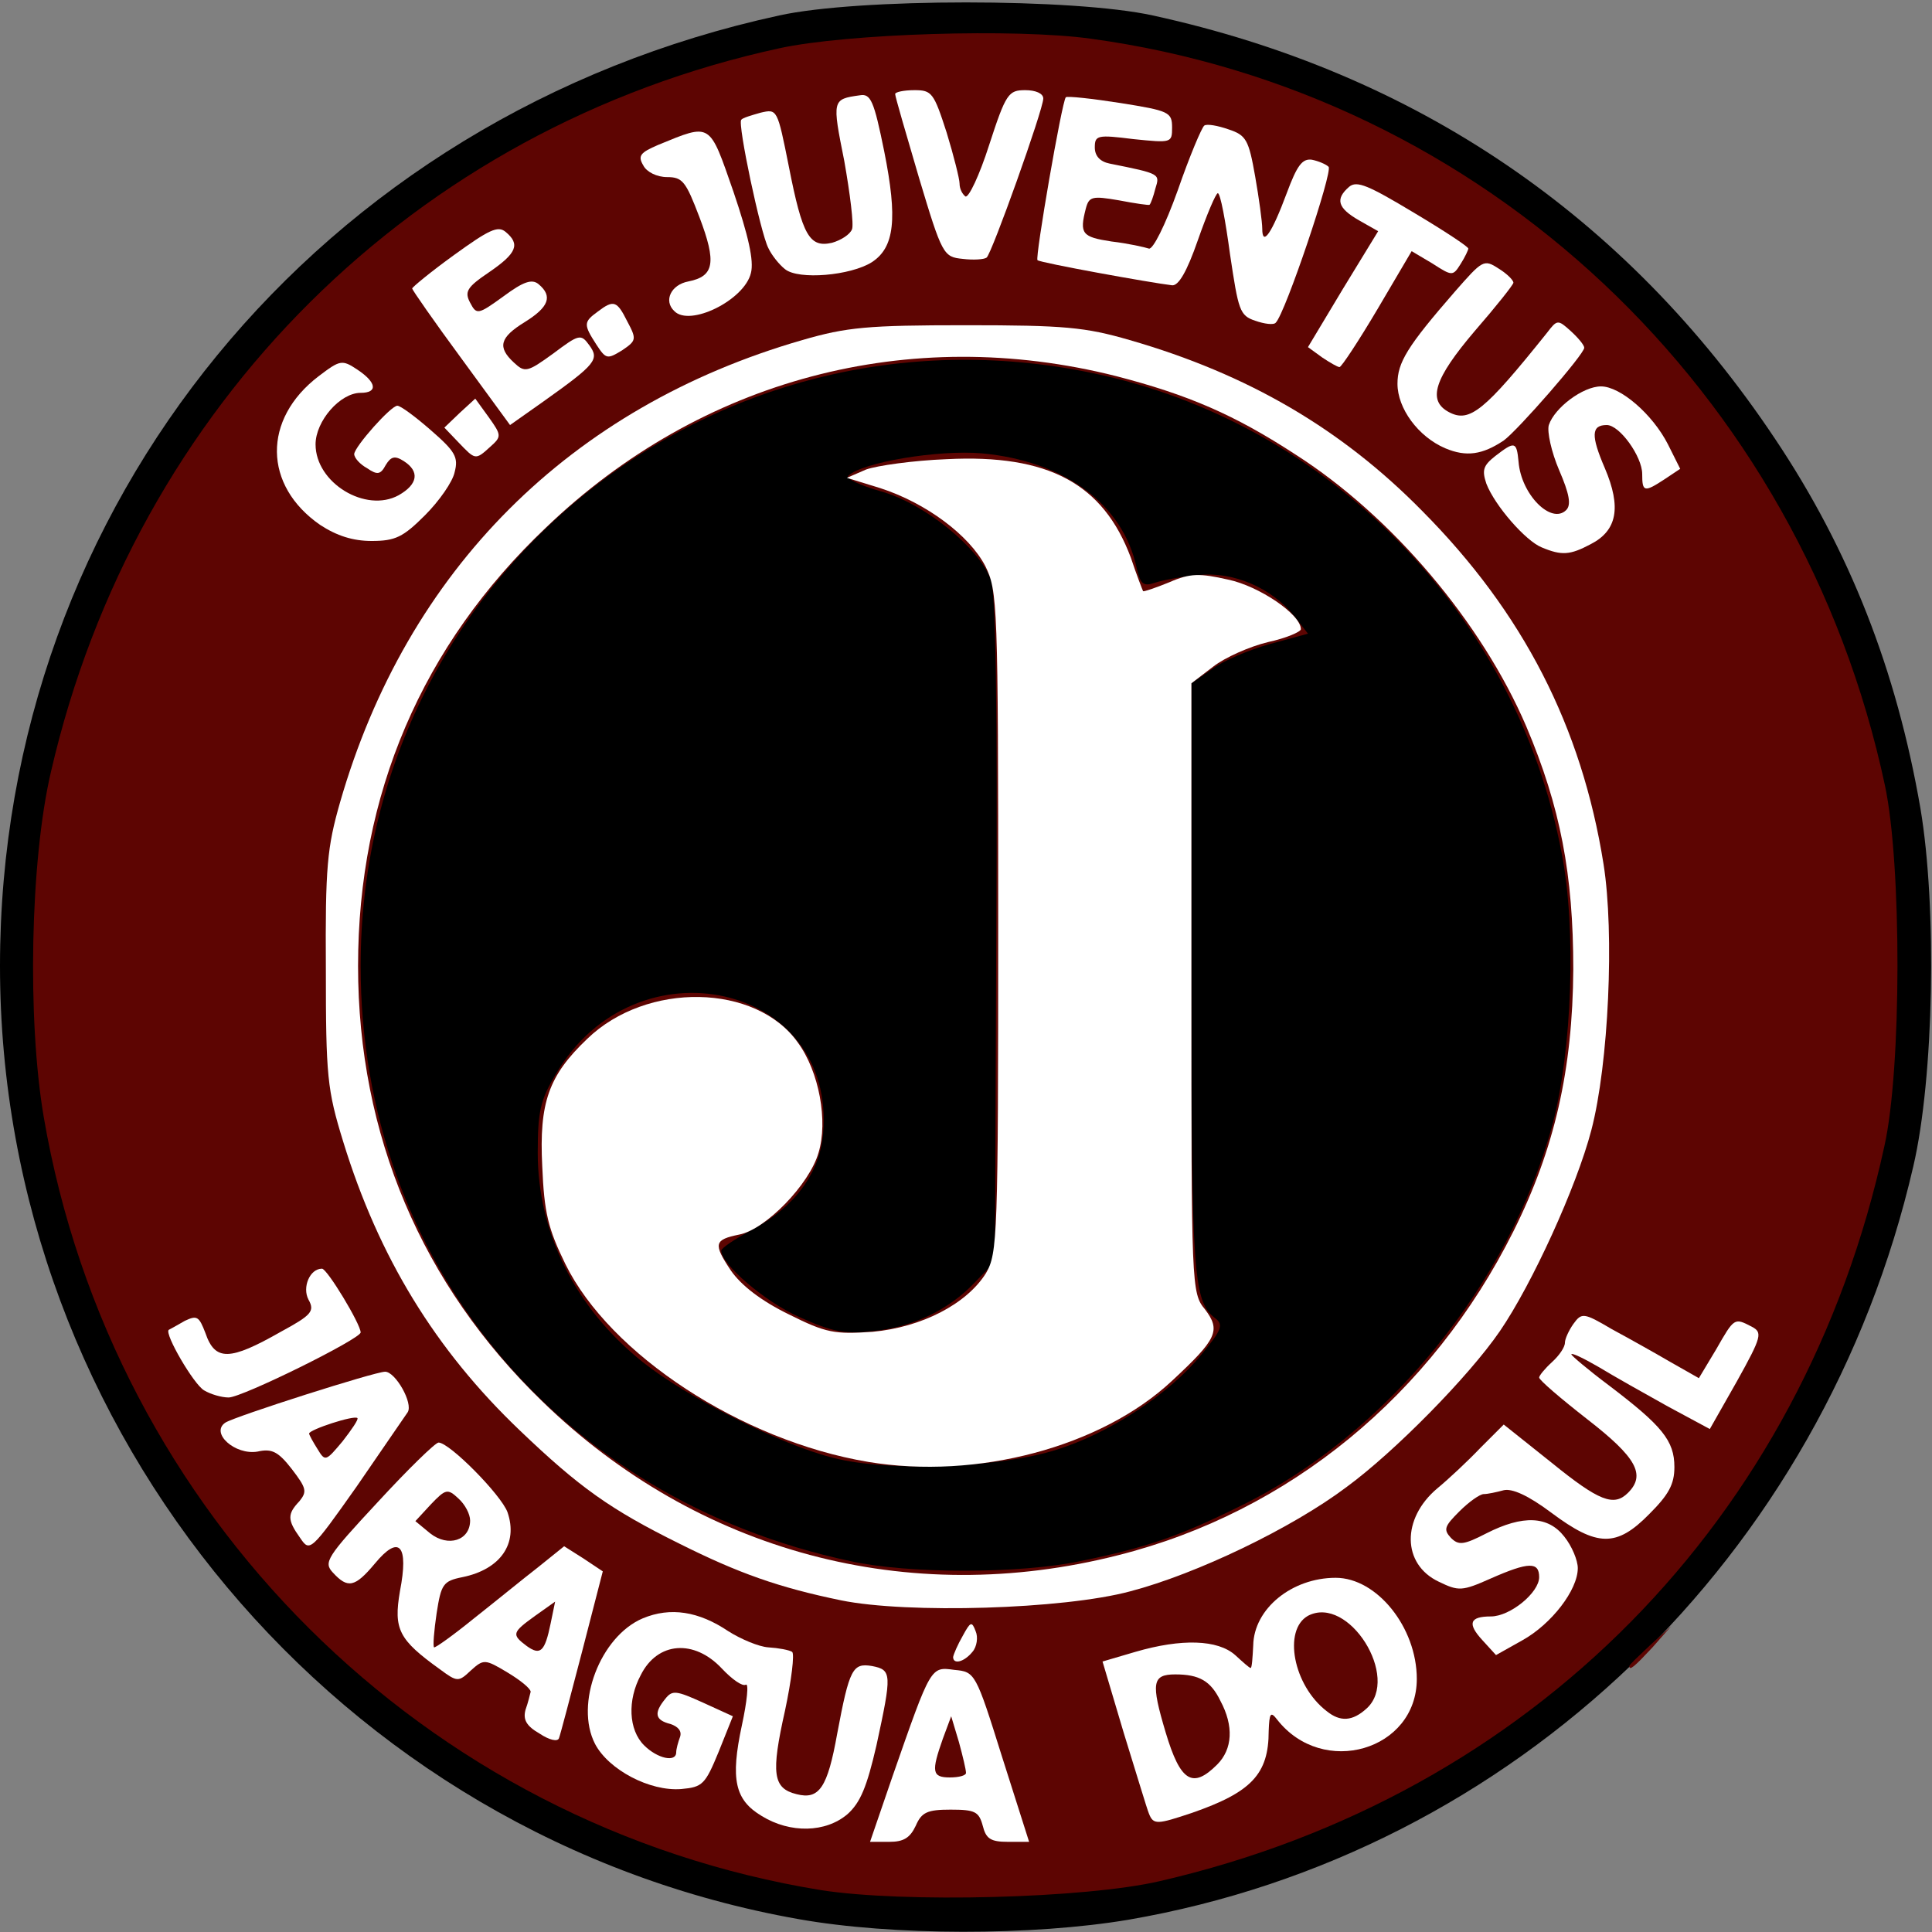
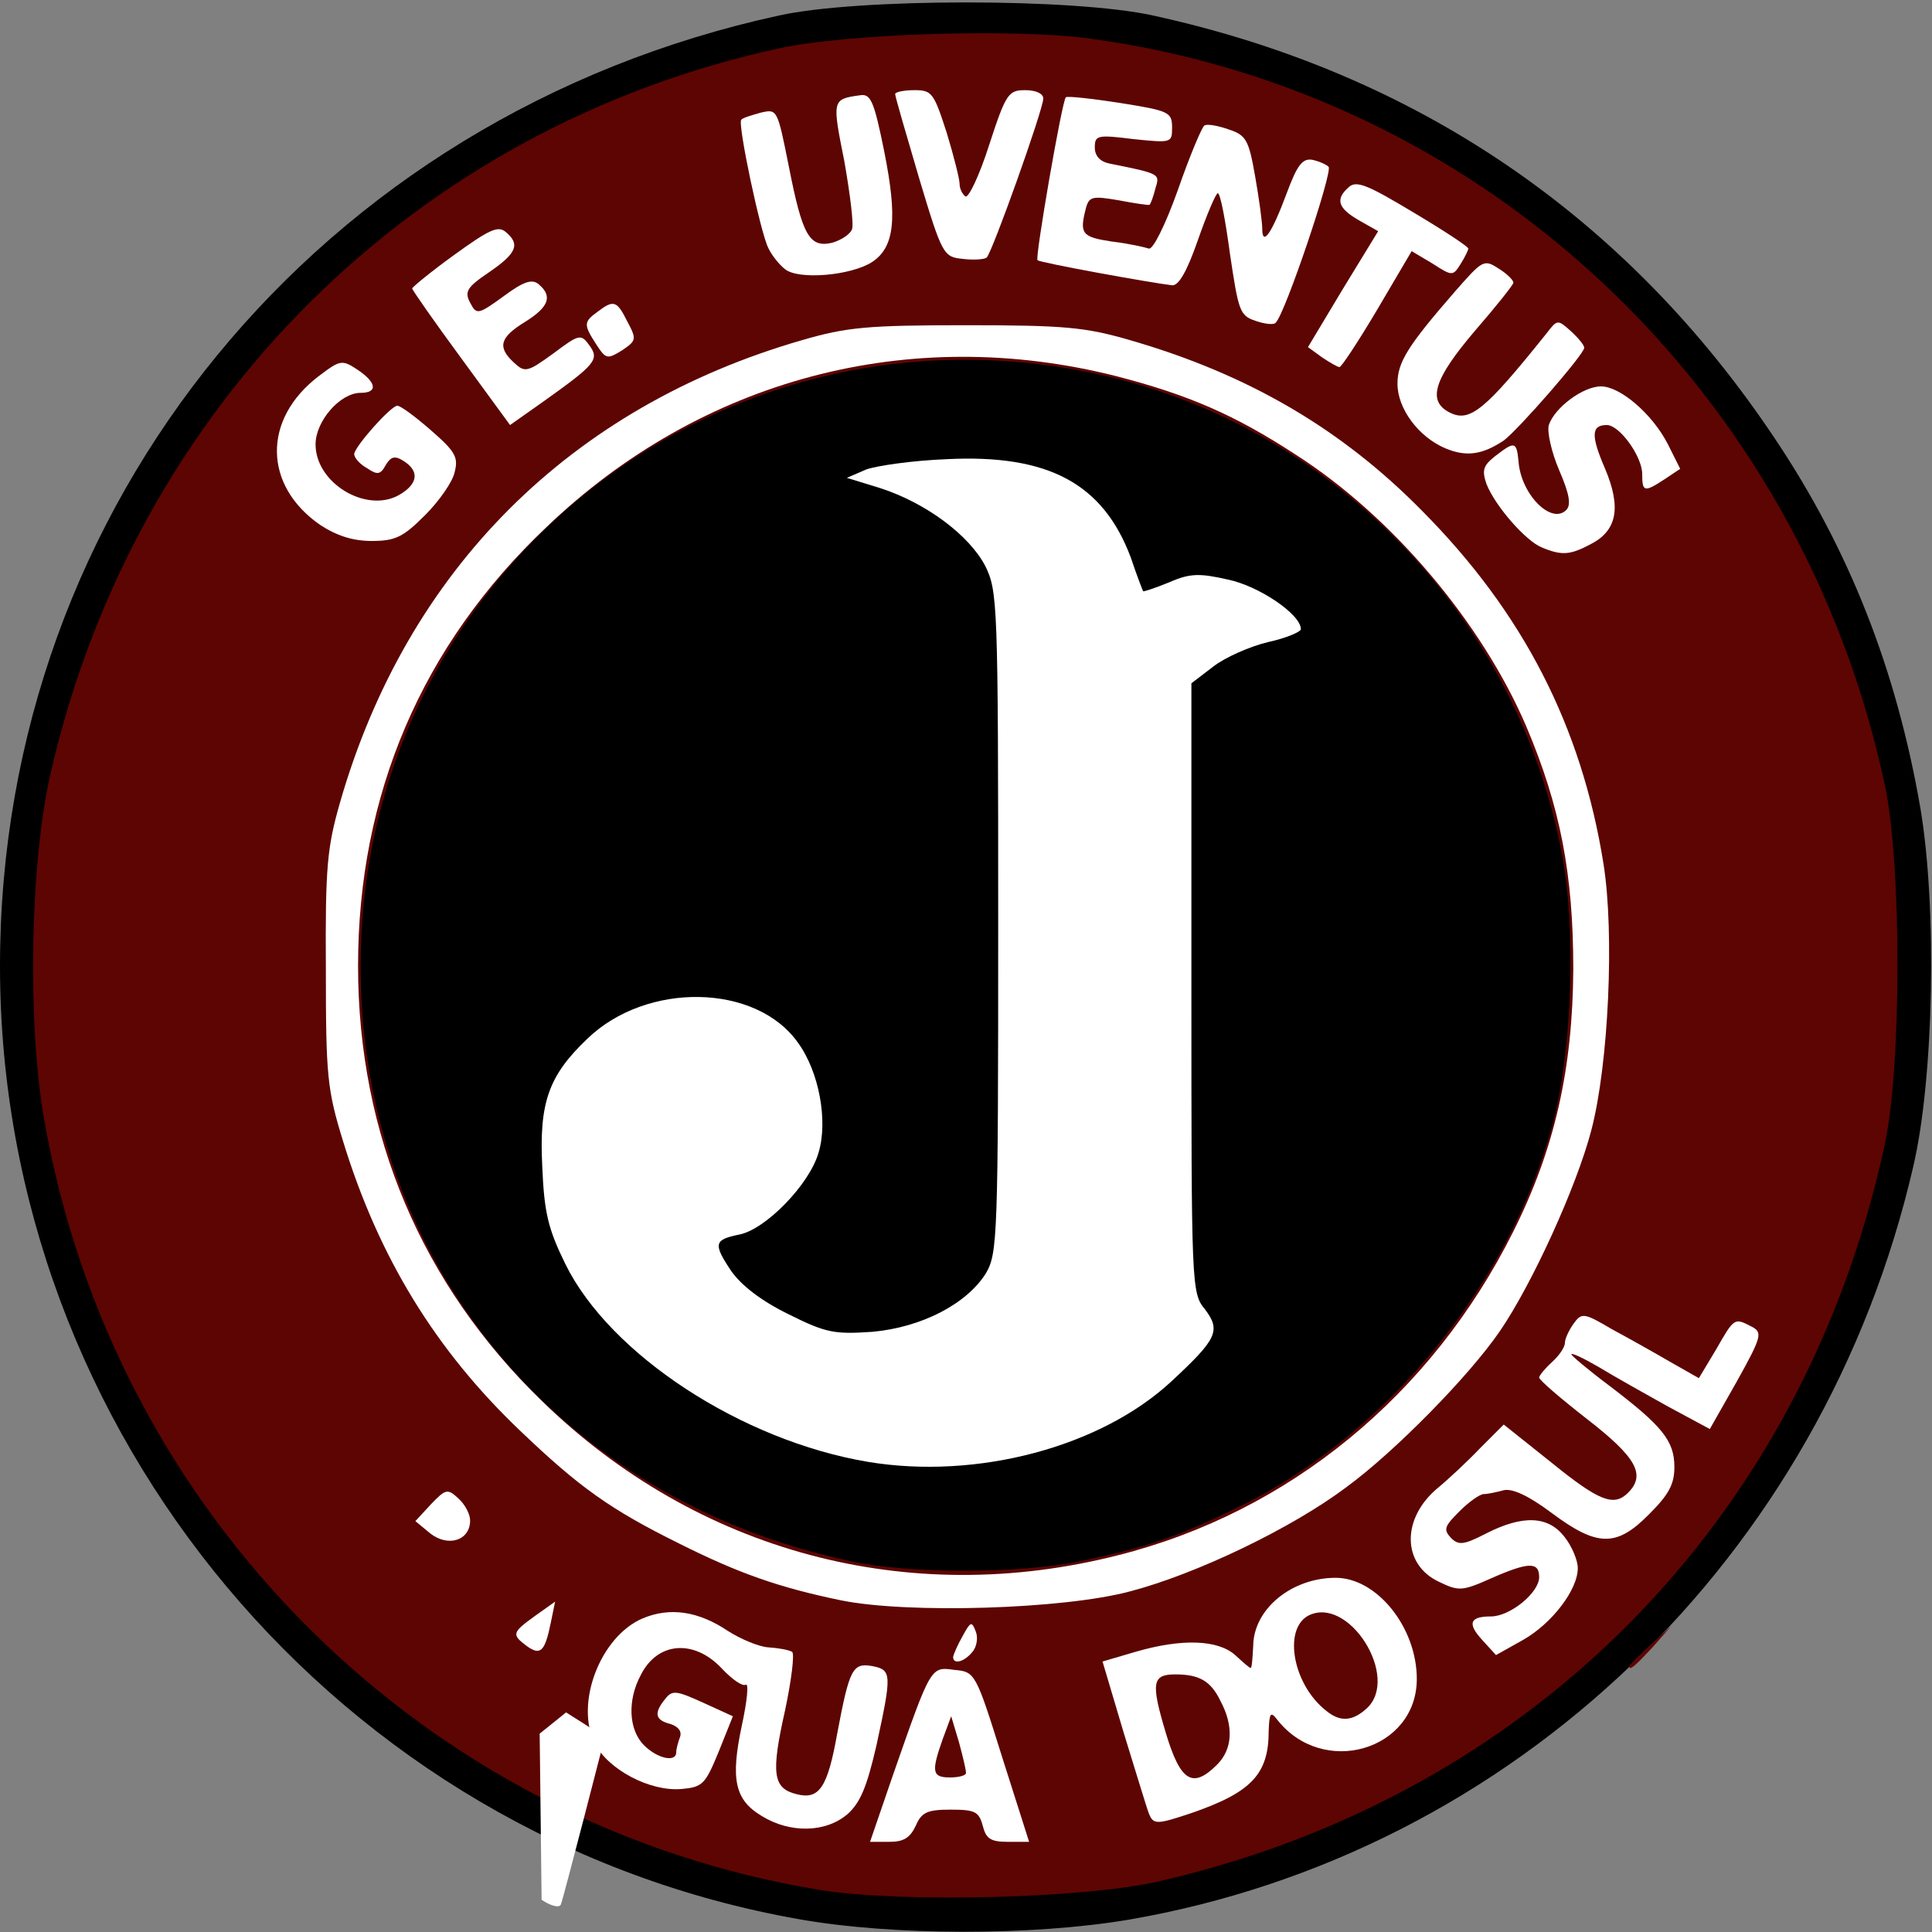
<svg xmlns="http://www.w3.org/2000/svg" version="1.0" width="300px" height="300px" viewBox="0 0 3000 3000" preserveAspectRatio="xMidYMid meet">
  <rect x="0" y="0" width="3000" height="3000" fill="#808080" stroke="none" />
  <g id="layer101" fill="#000000" stroke="none">
    <path d="M1240 2980 c-713 -126 -1240 -755 -1240 -1480 0 -716 496 -1321 1210 -1476 122 -27 458 -27 580 0 408 89 735 311 966 657 116 173 189 360 226 574 26 154 21 419 -11 556 -140 607 -620 1067 -1219 1170 -149 25 -366 25 -512 -1z" />
  </g>
  <g id="layer102" fill="#5d0502" stroke="none">
    <path d="M1275 2935 c-616 -100 -1101 -583 -1207 -1200 -26 -152 -21 -399 11 -536 131 -570 565 -1001 1131 -1124 105 -23 367 -31 483 -15 611 83 1103 545 1234 1160 26 122 26 440 -1 560 -126 580 -548 1008 -1125 1141 -116 27 -398 34 -526 14z m403 -511 c102 -21 152 -38 247 -85 228 -111 419 -345 486 -594 30 -114 37 -302 14 -420 -70 -372 -362 -670 -730 -746 -590 -122 -1135 321 -1135 921 0 455 305 827 760 924 89 20 264 20 358 0z" />
-     <path d="M1295 2264 c-82 -20 -228 -94 -297 -149 -105 -84 -163 -201 -163 -325 0 -64 4 -82 28 -122 124 -212 437 -141 415 94 -6 61 -45 113 -111 148 -26 14 -47 28 -47 32 0 21 67 79 121 103 51 23 71 27 114 22 62 -6 119 -33 160 -77 l30 -31 2 -513 c2 -350 -1 -524 -8 -545 -18 -50 -103 -119 -171 -138 -32 -9 -55 -20 -51 -24 21 -21 140 -41 208 -35 128 12 219 79 240 178 6 25 10 29 28 23 12 -4 43 -10 68 -12 54 -6 114 20 149 64 l21 27 -59 16 c-32 9 -73 26 -90 39 l-32 22 0 459 c0 462 3 501 37 527 13 10 11 17 -22 57 -49 60 -141 121 -224 147 -87 28 -261 35 -346 13z" />
    <path d="M2530 2587 c0 -2 15 -16 33 -33 l32 -29 -29 33 c-28 30 -36 37 -36 29z" />
  </g>
  <g id="layer103" fill="#ffffff" stroke="none">
    <path d="M1386 2758 c60 -172 59 -170 96 -165 32 3 33 4 74 135 l42 132 -33 0 c-27 0 -34 -5 -39 -25 -6 -22 -12 -25 -50 -25 -36 0 -45 4 -54 25 -9 19 -19 25 -41 25 l-30 0 35 -102z m114 -5 c0 -5 -5 -26 -11 -48 l-12 -40 -13 35 c-18 51 -17 60 11 60 14 0 25 -3 25 -7z" />
    <path d="M1183 2820 c-42 -25 -49 -57 -31 -141 8 -37 11 -66 6 -63 -5 3 -21 -8 -37 -25 -43 -46 -100 -42 -126 10 -21 39 -19 85 5 109 21 21 50 27 50 11 0 -5 3 -16 6 -24 3 -9 -3 -16 -15 -20 -24 -6 -26 -17 -8 -39 11 -14 17 -13 59 6 l46 21 -22 55 c-21 51 -25 55 -58 58 -49 4 -113 -30 -134 -70 -32 -62 8 -167 74 -195 43 -18 87 -11 133 20 19 12 47 24 62 25 16 1 32 4 37 7 4 3 -1 44 -11 91 -22 98 -19 121 18 130 35 9 48 -10 63 -94 19 -101 24 -110 54 -105 31 6 31 12 7 123 -15 65 -25 89 -45 107 -34 29 -89 30 -133 3z" />
    <path d="M1784 2816 c-3 -7 -20 -64 -39 -125 l-33 -111 51 -15 c72 -21 128 -19 155 5 12 11 22 20 24 20 2 0 3 -16 4 -35 1 -57 60 -105 128 -105 64 0 126 77 126 157 0 111 -146 154 -217 63 -10 -13 -12 -10 -13 18 0 67 -27 95 -119 127 -54 18 -60 19 -67 1z m106 -76 c24 -24 26 -60 5 -99 -15 -31 -33 -41 -70 -41 -36 0 -38 13 -15 90 23 77 42 88 80 50z m232 -87 c53 -48 -28 -177 -91 -144 -39 22 -23 108 29 148 21 17 40 16 62 -4z" />
-     <path d="M838 2692 c-21 -12 -26 -22 -22 -37 4 -11 7 -24 8 -28 0 -5 -16 -18 -36 -30 -35 -21 -37 -21 -57 -3 -19 18 -21 18 -48 -2 -64 -46 -72 -62 -62 -121 14 -72 -1 -89 -39 -43 -31 37 -42 39 -65 14 -15 -16 -10 -24 70 -110 46 -50 89 -92 94 -92 17 0 97 81 107 108 17 49 -11 89 -70 101 -30 6 -33 11 -40 56 -4 27 -6 51 -4 53 2 1 30 -19 62 -45 33 -26 77 -62 99 -79 l41 -33 30 19 30 20 -32 124 c-18 69 -34 130 -36 135 -2 6 -15 3 -30 -7z m17 -171 l7 -34 -31 22 c-36 26 -37 29 -13 47 21 15 28 9 37 -35z m-125 -160 c0 -10 -8 -25 -18 -34 -17 -16 -20 -15 -43 9 l-24 26 23 19 c28 22 62 11 62 -20z" />
+     <path d="M838 2692 l41 -33 30 19 30 20 -32 124 c-18 69 -34 130 -36 135 -2 6 -15 3 -30 -7z m17 -171 l7 -34 -31 22 c-36 26 -37 29 -13 47 21 15 28 9 37 -35z m-125 -160 c0 -10 -8 -25 -18 -34 -17 -16 -20 -15 -43 9 l-24 26 23 19 c28 22 62 11 62 -20z" />
    <path d="M1480 2573 c1 -5 7 -19 15 -33 12 -22 14 -23 20 -7 4 9 2 24 -5 32 -13 16 -30 20 -30 8z" />
    <path d="M2302 2547 c-24 -26 -20 -37 13 -37 30 0 75 -37 75 -61 0 -24 -16 -24 -75 2 -45 20 -50 20 -81 5 -57 -27 -58 -98 -2 -145 17 -14 47 -42 67 -63 l36 -36 74 59 c74 60 97 69 119 47 28 -28 13 -55 -63 -114 -41 -32 -75 -61 -75 -65 0 -3 9 -14 20 -24 11 -10 20 -23 20 -30 0 -6 6 -19 13 -29 13 -18 16 -18 60 8 26 14 67 37 91 51 l44 25 27 -45 c28 -49 28 -49 55 -35 17 9 16 15 -23 85 l-42 74 -65 -35 c-36 -20 -84 -47 -107 -61 -24 -14 -43 -23 -43 -20 0 2 26 24 58 48 83 63 102 86 102 127 0 27 -9 43 -39 73 -51 52 -81 51 -152 -2 -36 -27 -61 -38 -74 -35 -11 3 -25 6 -31 6 -6 0 -23 12 -38 27 -23 23 -25 28 -13 41 12 12 20 11 55 -7 57 -29 96 -27 121 5 12 15 21 37 21 49 0 34 -41 87 -86 112 l-41 23 -21 -23z" />
    <path d="M1306 2485 c-97 -20 -159 -42 -251 -88 -107 -53 -155 -87 -248 -176 -131 -125 -219 -269 -274 -448 -25 -81 -27 -102 -27 -268 -1 -159 2 -189 22 -259 104 -361 357 -614 718 -718 69 -20 101 -23 254 -23 153 0 185 3 254 23 184 53 329 138 454 265 157 158 248 335 282 549 17 107 8 310 -19 413 -23 88 -92 239 -142 312 -48 70 -163 187 -238 242 -85 64 -233 135 -336 162 -104 28 -346 35 -449 14z m430 -70 c266 -67 487 -249 614 -503 64 -128 92 -251 93 -407 0 -147 -20 -252 -73 -377 -69 -161 -208 -326 -358 -422 -95 -62 -167 -93 -279 -122 -321 -81 -644 4 -885 235 -193 183 -292 415 -292 681 0 262 99 495 286 676 241 234 568 322 894 239z" />
    <path d="M1348 2270 c-197 -33 -401 -167 -470 -307 -27 -55 -33 -80 -36 -152 -5 -99 10 -141 70 -198 92 -89 262 -86 327 6 33 45 47 122 32 171 -14 49 -82 119 -123 127 -39 8 -41 14 -13 56 16 23 47 47 90 68 58 29 71 31 130 27 76 -7 146 -43 176 -91 18 -31 19 -56 19 -545 0 -497 -1 -514 -20 -553 -25 -48 -92 -98 -163 -121 l-52 -16 30 -13 c17 -6 73 -14 125 -16 158 -8 243 38 286 153 9 27 18 50 19 52 1 1 19 -5 41 -14 32 -14 47 -14 91 -4 48 10 113 54 113 77 0 4 -23 14 -51 20 -29 7 -67 24 -85 38 l-34 26 0 473 c0 462 0 474 21 499 25 33 19 46 -51 111 -110 103 -303 154 -472 126z" />
-     <path d="M466 2388 c-20 -28 -20 -37 -1 -57 12 -15 11 -20 -12 -50 -21 -27 -31 -32 -53 -27 -35 6 -74 -29 -50 -45 16 -10 232 -79 248 -79 16 0 44 49 35 63 -4 6 -40 58 -79 115 -72 102 -73 102 -88 80z m89 -186 c-5 -5 -75 18 -75 24 0 2 6 13 13 24 12 20 13 19 39 -12 14 -18 25 -34 23 -36z" />
-     <path d="M317 2159 c-16 -9 -62 -88 -55 -94 2 -1 13 -7 25 -14 19 -9 22 -7 32 19 15 44 38 43 117 -2 48 -26 53 -32 43 -50 -10 -19 2 -48 21 -48 8 0 60 86 60 99 0 10 -184 101 -205 101 -11 0 -28 -5 -38 -11z" />
    <path d="M2394 850 c-25 -10 -73 -65 -86 -99 -7 -21 -5 -28 14 -43 30 -23 33 -23 36 9 4 51 51 98 74 75 8 -8 5 -25 -11 -62 -12 -28 -19 -60 -16 -70 9 -27 53 -60 81 -60 30 0 80 43 104 90 l19 38 -24 16 c-32 21 -35 20 -35 -8 0 -27 -35 -76 -55 -76 -24 0 -25 16 -3 67 26 61 19 97 -22 118 -32 17 -45 18 -76 5z" />
    <path d="M497 815 c-88 -61 -90 -164 -2 -231 33 -25 36 -26 60 -10 30 20 32 36 5 36 -32 0 -70 44 -70 80 0 60 78 107 129 79 30 -17 33 -37 8 -53 -14 -9 -20 -7 -28 6 -8 15 -13 16 -29 5 -11 -6 -20 -16 -20 -22 1 -12 57 -75 67 -75 5 0 28 17 52 38 38 33 43 42 37 65 -3 15 -24 45 -46 67 -34 34 -46 40 -83 40 -29 0 -54 -8 -80 -25z" />
-     <path d="M712 687 l-22 -23 24 -23 24 -22 21 29 c20 28 20 30 2 46 -23 21 -23 20 -49 -7z" />
    <path d="M2244 696 c-42 -18 -74 -62 -74 -100 0 -33 15 -58 89 -143 43 -49 45 -51 68 -36 13 8 23 18 23 22 0 3 -27 37 -60 75 -63 74 -74 108 -40 126 32 17 55 -2 152 -123 16 -21 17 -21 37 -3 12 11 21 22 21 26 0 10 -103 128 -125 144 -33 22 -58 26 -91 12z" />
    <path d="M716 556 c-42 -57 -76 -106 -76 -108 0 -2 29 -26 65 -52 54 -39 68 -46 80 -36 23 19 18 33 -26 63 -34 23 -38 30 -29 47 10 19 12 19 52 -10 31 -23 44 -27 54 -19 23 19 16 36 -21 59 -39 24 -43 39 -17 63 17 16 21 15 61 -14 40 -30 43 -31 56 -13 16 22 11 29 -72 88 l-51 36 -76 -104z" />
    <path d="M2053 555 l-22 -16 54 -90 55 -90 -30 -17 c-33 -19 -37 -33 -15 -52 12 -10 30 -2 100 40 47 28 85 53 85 56 0 2 -5 13 -12 24 -12 19 -13 19 -44 -1 l-32 -19 -53 90 c-29 49 -56 90 -59 90 -3 0 -15 -7 -27 -15z" />
    <path d="M926 535 c-20 -31 -20 -35 2 -51 25 -19 30 -17 46 15 15 28 14 30 -8 45 -23 14 -25 14 -40 -9z" />
    <path d="M1949 498 c-24 -8 -26 -16 -39 -103 -7 -52 -15 -95 -19 -95 -3 0 -17 33 -31 73 -17 49 -30 71 -40 70 -34 -4 -205 -35 -209 -39 -4 -4 38 -247 44 -253 3 -2 40 2 85 9 75 12 80 14 80 38 0 24 -1 24 -60 18 -56 -7 -60 -6 -60 13 0 13 8 22 23 25 80 16 78 16 71 39 -3 12 -7 23 -9 25 -1 1 -22 -2 -48 -7 -41 -7 -46 -6 -51 13 -10 39 -6 44 40 51 26 3 52 9 58 11 6 2 25 -35 45 -91 18 -52 37 -97 41 -100 4 -3 21 0 38 6 27 9 31 16 41 73 6 34 11 71 11 81 0 29 15 7 38 -55 16 -43 24 -54 39 -52 10 2 22 7 26 11 7 7 -67 227 -82 242 -3 4 -18 2 -32 -3z" />
-     <path d="M1047 483 c-17 -16 -5 -41 22 -46 40 -8 44 -29 17 -100 -21 -55 -26 -62 -50 -62 -16 0 -32 -8 -37 -18 -9 -15 -5 -20 23 -32 83 -34 79 -36 117 73 23 68 32 107 27 126 -10 42 -95 84 -119 59z" />
    <path d="M1219 418 c-9 -7 -21 -22 -26 -33 -12 -23 -48 -193 -42 -199 2 -3 16 -7 30 -11 26 -6 26 -6 44 84 21 107 32 126 67 118 14 -4 28 -13 31 -21 3 -7 -3 -55 -12 -106 -19 -95 -19 -96 24 -102 17 -3 22 8 38 87 21 105 16 149 -19 172 -33 21 -114 28 -135 11z" />
    <path d="M1495 402 c-30 -3 -32 -6 -68 -126 -20 -68 -37 -126 -37 -130 0 -3 13 -6 30 -6 27 0 30 4 50 66 11 36 20 72 20 79 0 8 4 16 9 20 5 3 22 -33 37 -80 26 -80 30 -85 56 -85 16 0 28 5 28 13 0 17 -80 241 -88 247 -4 3 -21 4 -37 2z" />
  </g>
</svg>